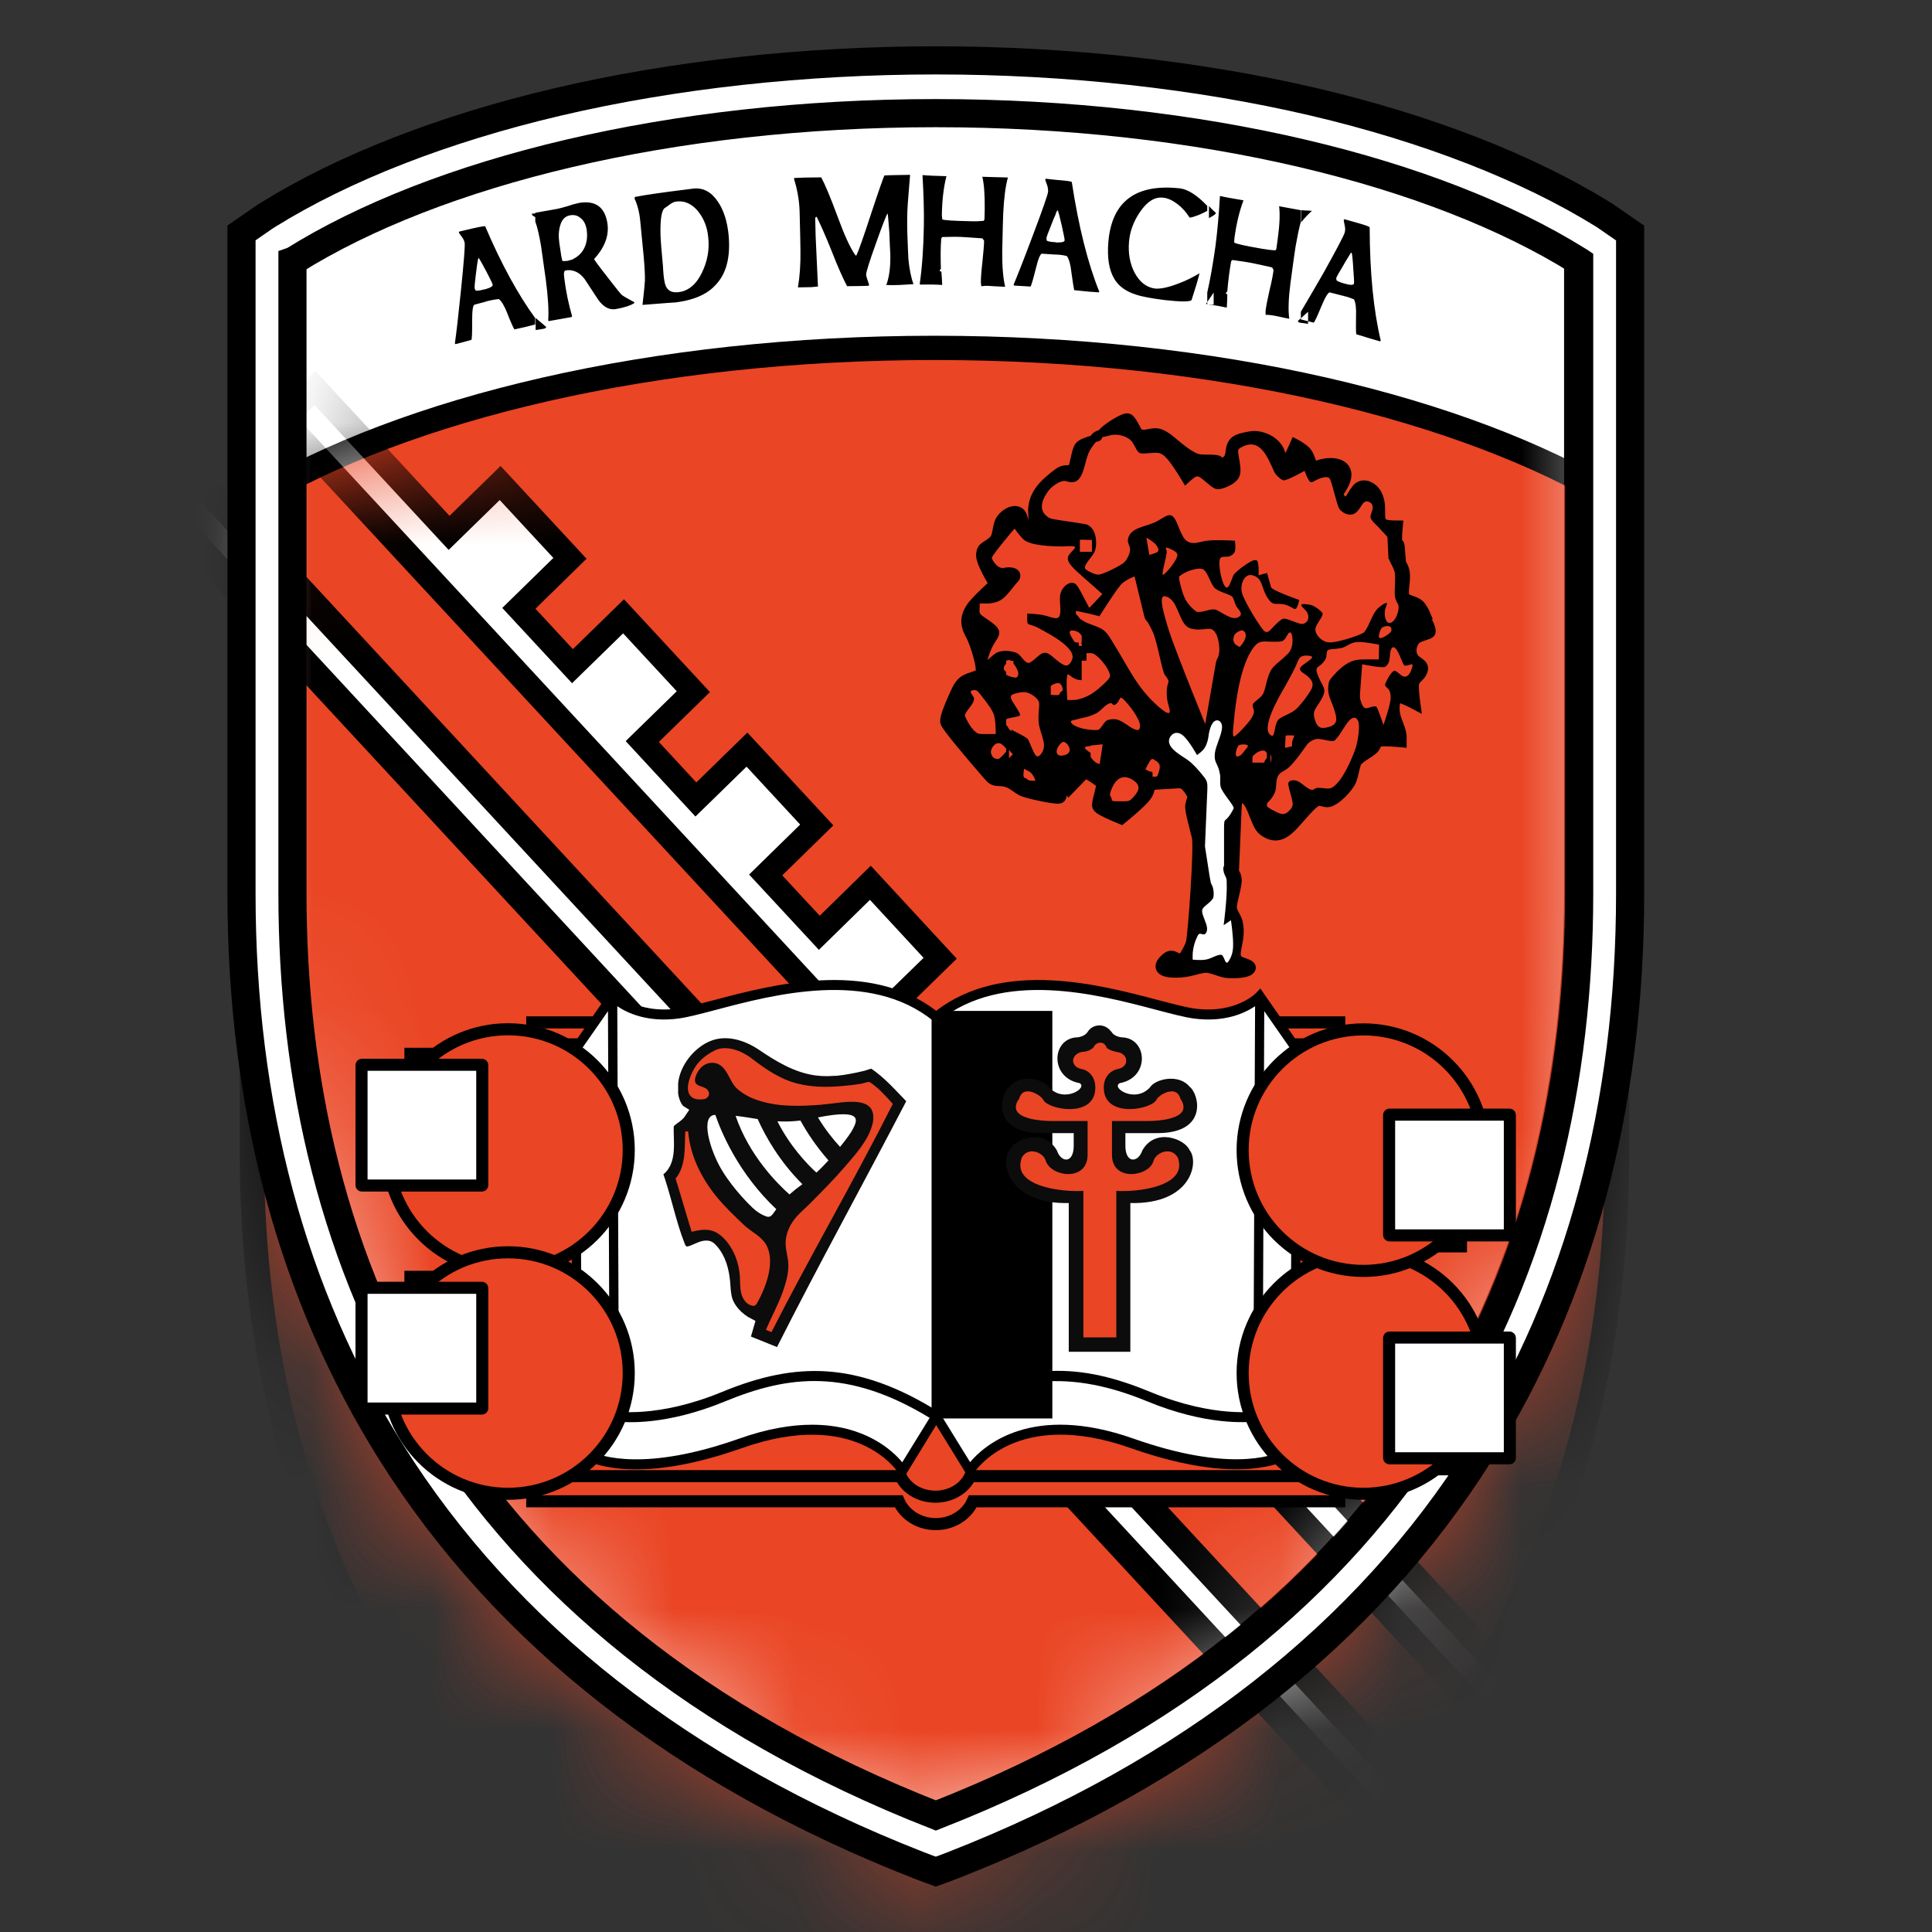
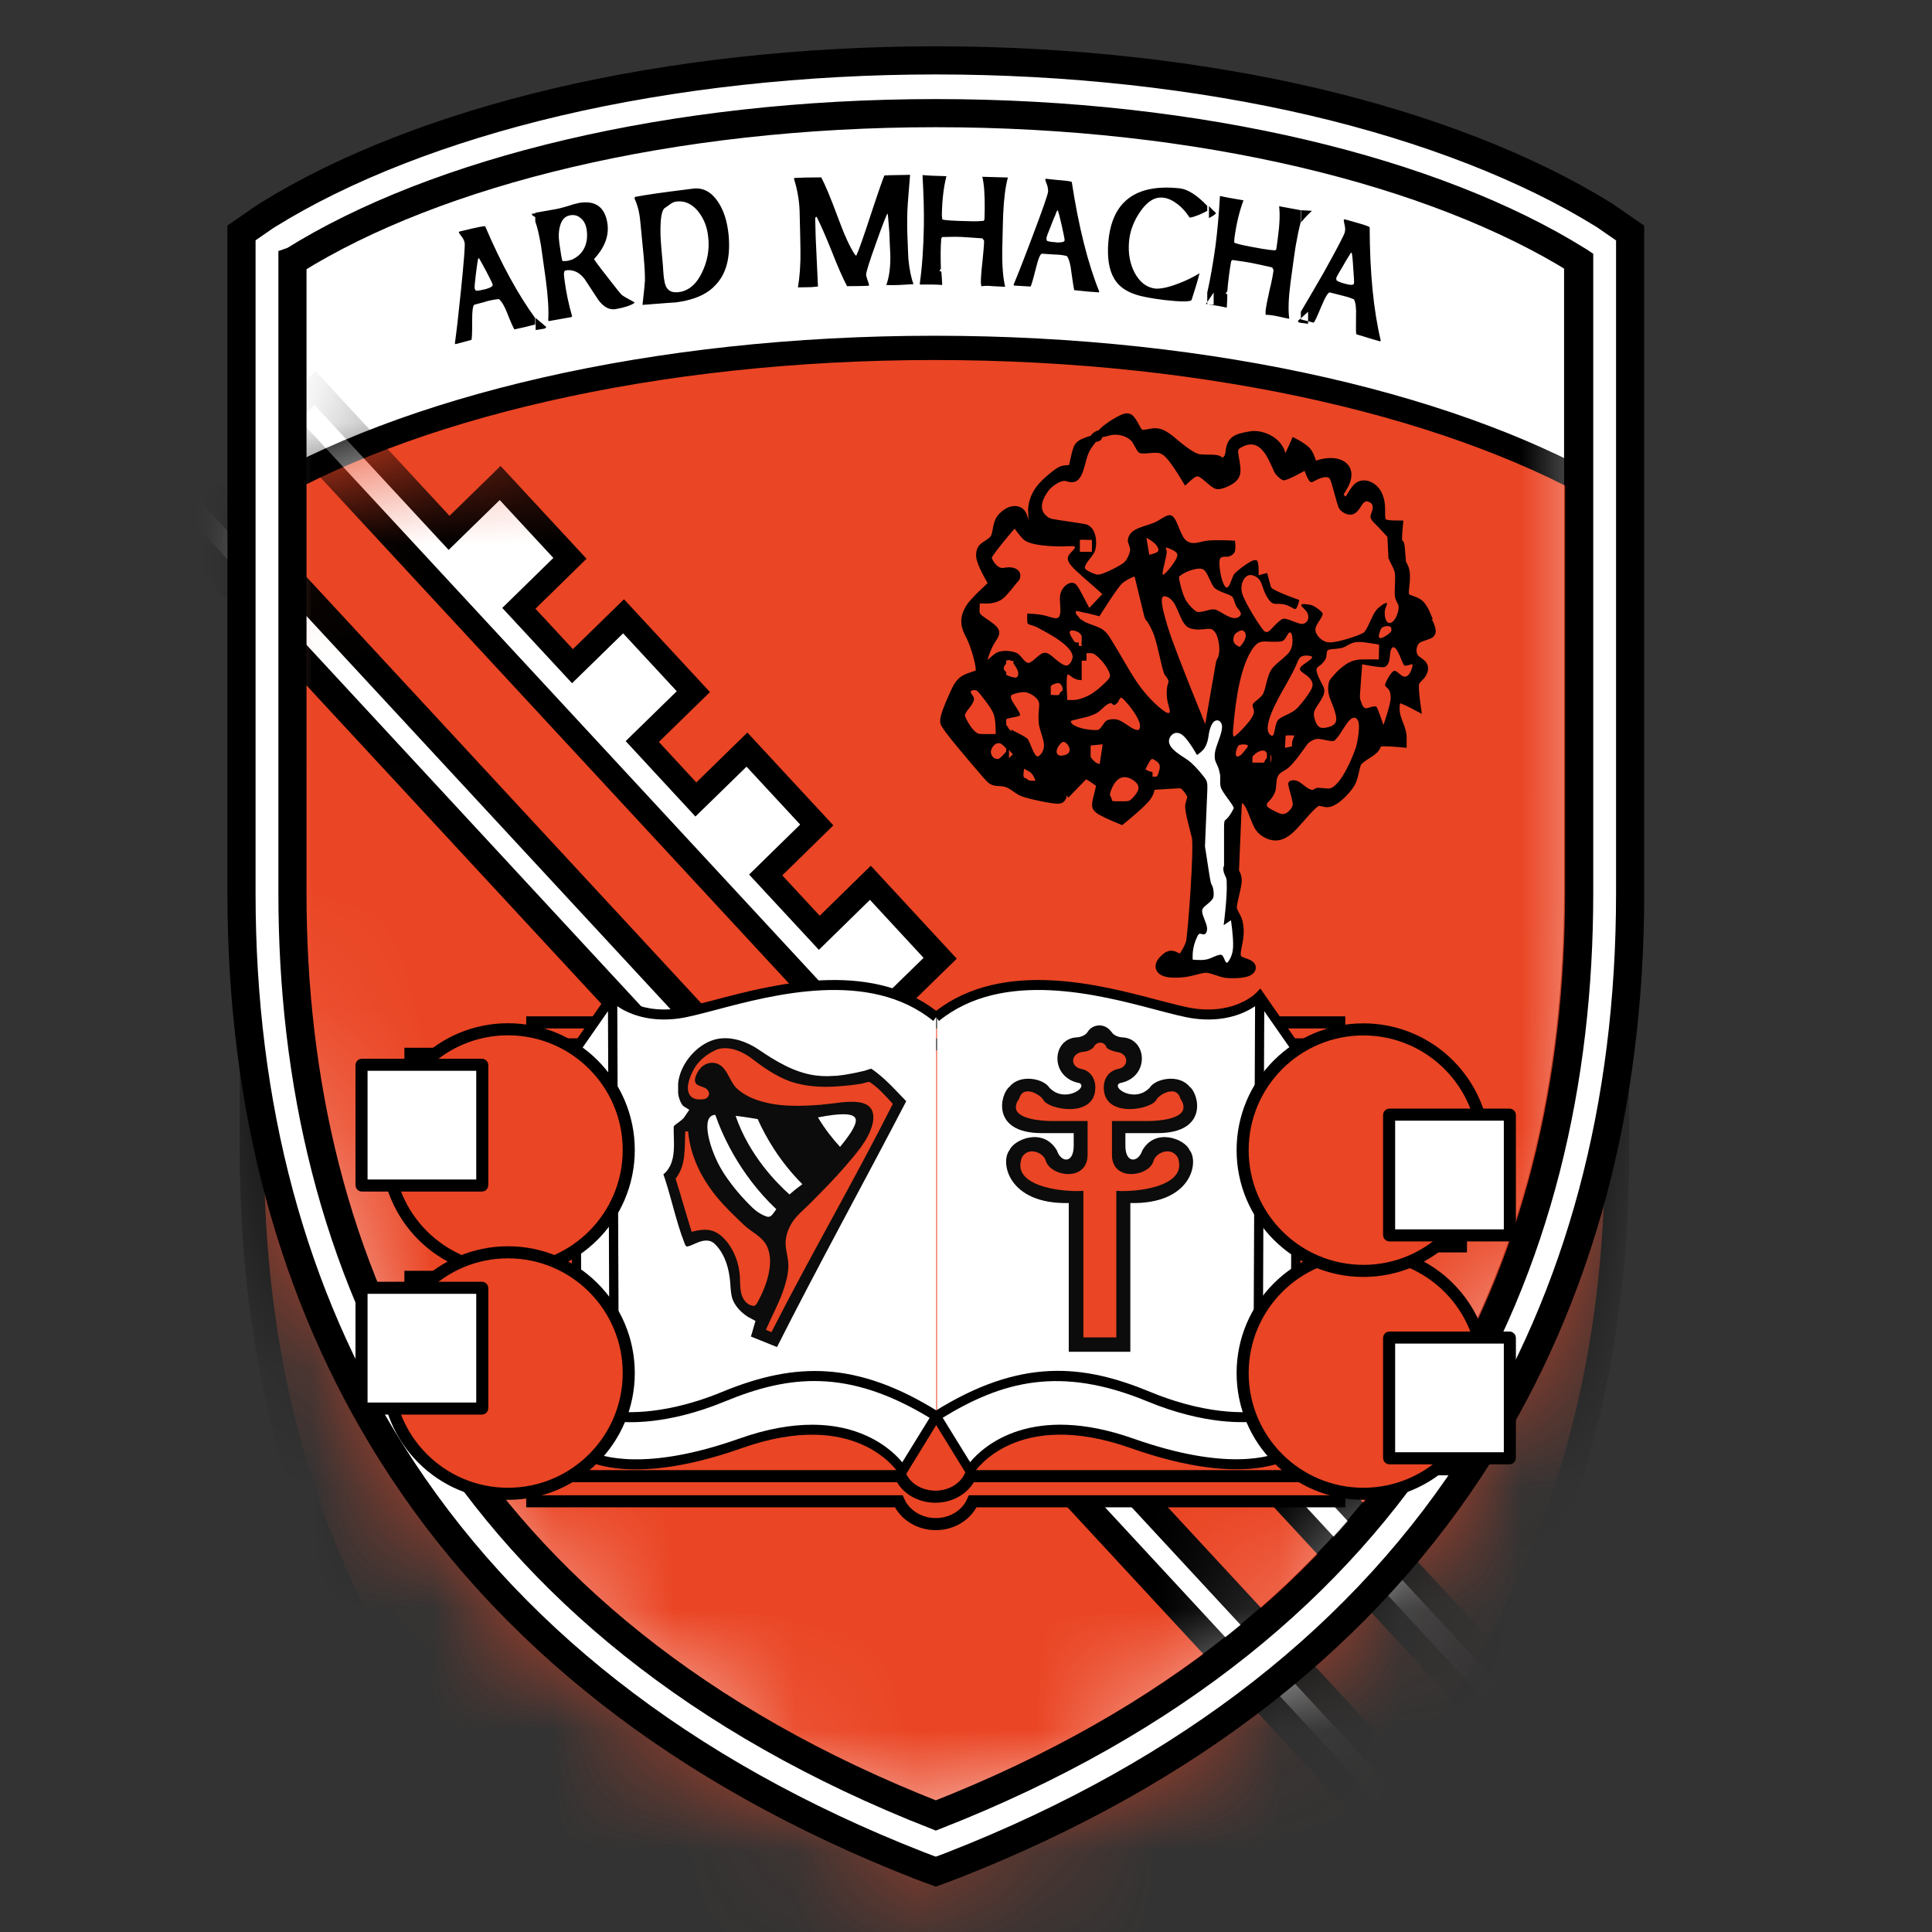
<svg xmlns="http://www.w3.org/2000/svg" xmlns:xlink="http://www.w3.org/1999/xlink" width="16px" height="16px" viewBox="0 0 16 16" version="1.1">
  <rect x="0" y="0" width="16" height="16" fill="#333333" stroke="none" />
  <title>favicon-16</title>
  <defs>
    <path d="M11.306,1.264 L11.306,6.66 C11.306,8.253 10.947,9.819 10.061,11.188 C9.174,12.557 7.761,13.728 5.653,14.531 L5.653,14.531 C1.437,12.925 0,9.847 0,6.66 L0,1.264 C0.003,1.262 0.006,1.26 0.008,1.259 C1.266,0.497 3.326,0 5.653,0 C7.98,0 10.04,0.497 11.297,1.259 C11.3,1.261 11.303,1.262 11.306,1.264 L11.306,1.264 Z" id="path-1" />
    <path d="M11.306,1.253 L11.306,6.602 C11.306,8.182 10.947,9.734 10.061,11.091 C9.174,12.448 7.761,13.608 5.653,14.404 L5.653,14.404 C1.437,12.812 0,9.761 0,6.602 L0,1.253 C0.003,1.251 0.006,1.249 0.008,1.248 C1.266,0.492 3.326,0 5.653,0 C7.98,0 10.04,0.492 11.297,1.248 C11.3,1.249 11.303,1.251 11.306,1.253 L11.306,1.253 Z" id="path-3" />
  </defs>
  <g id="favicon-16" stroke="none" stroke-width="1" fill="none" fill-rule="evenodd">
    <g id="Armagh-Logo_Long-02" transform="translate(2, 0.5)">
      <path d="M11.047,1.656 L11.047,6.891 C11.047,8.437 10.708,9.957 9.873,11.284 C9.037,12.612 7.705,13.748 5.719,14.527 L5.719,14.527 C1.745,12.969 0.391,9.983 0.391,6.891 L0.391,1.656 C0.394,1.654 0.396,1.652 0.399,1.651 C1.584,0.911 3.525,0.429 5.719,0.429 C7.912,0.429 9.853,0.911 11.039,1.651 C11.042,1.652 11.044,1.654 11.047,1.656 L11.047,1.656 Z" id="Path" stroke="#000000" stroke-width="0.188" fill="#FFFFFF" fill-rule="nonzero" />
      <g id="Clipped" transform="translate(0.086, 0.318)">
        <mask id="mask-2" fill="white">
          <use xlink:href="#path-1" />
        </mask>
        <g id="Path" />
        <g id="Group" mask="url(#mask-2)">
          <g transform="translate(0, 2.063)">
            <path d="M11.306,1.263 L11.306,6.66 C11.306,8.253 10.947,9.819 10.061,11.188 C9.174,12.556 7.761,13.727 5.653,14.53 L5.653,14.53 C1.437,12.924 0,9.847 0,6.66 L0,1.264 C0.003,1.262 0.006,1.26 0.008,1.259 C1.266,0.497 3.326,0 5.653,0 C7.98,0 10.04,0.497 11.297,1.259 C11.3,1.261 11.303,1.262 11.306,1.264 L11.306,1.263 Z" id="Path" stroke="#000000" stroke-width="0.201" fill="#EA4524" fill-rule="nonzero" />
            <g id="Clipped" stroke="none" stroke-width="1" fill="none" fill-rule="evenodd" transform="translate(0, 0.126)">
              <mask id="mask-4" fill="white">
                <use xlink:href="#path-3" />
              </mask>
              <g id="Path" />
              <g id="Group" mask="url(#mask-4)" fill="#FFFFFF" fill-rule="nonzero">
                <g transform="translate(-0.494, 0.206)" id="Path">
                  <line x1="0" y1="0.992" x2="9.955" y2="11.744" stroke="#000000" stroke-width="0.61" />
                  <line x1="0" y1="0.986" x2="9.955" y2="11.738" stroke="#FFFFFF" stroke-width="0.162" />
                  <polygon stroke="#000000" stroke-width="0.197" points="9.859 9.552 9.281 8.927 8.837 8.448 8.259 7.823 7.815 7.344 7.237 6.72 6.793 6.24 7.216 5.827 6.638 5.202 6.215 5.615 5.771 5.136 6.194 4.723 5.616 4.098 5.193 4.512 4.749 4.033 5.172 3.619 4.594 2.995 4.171 3.408 3.727 2.928 4.15 2.515 3.572 1.891 3.149 2.304 2.705 1.825 3.128 1.411 2.55 0.787 2.127 1.2 1.016 0 0.75 0.259 10.705 11.011 10.971 10.752" />
                </g>
              </g>
            </g>
          </g>
        </g>
      </g>
      <path d="M5.75,0.437 C7.943,0.437 9.884,0.919 11.07,1.659 C11.073,1.66 11.075,1.662 11.078,1.664 L11.078,6.9 C11.078,8.445 10.739,9.965 9.904,11.293 C9.069,12.621 7.737,13.756 5.75,14.535 L5.75,14.535 C1.776,12.977 0.422,9.991 0.422,6.899 L0.422,1.663 C0.425,1.662 0.427,1.66 0.43,1.659 C1.615,0.919 3.556,0.437 5.75,0.437 M5.75,0 C4.661,0 3.578,0.119 2.619,0.344 C1.677,0.565 0.846,0.889 0.216,1.281 C0.206,1.287 0.197,1.293 0.188,1.299 L0,1.429 L0,6.899 C0,8.662 0.418,10.221 1.242,11.531 C2.186,13.032 3.653,14.18 5.6,14.944 L5.673,14.972 L5.75,15 L5.827,14.972 L5.9,14.944 C7.847,14.18 9.314,13.032 10.258,11.531 C11.082,10.22 11.5,8.662 11.5,6.899 L11.5,1.43 L11.312,1.3 C11.303,1.293 11.293,1.287 11.284,1.281 C10.653,0.889 9.822,0.565 8.881,0.344 C7.921,0.119 6.839,0 5.75,0 L5.75,0 L5.75,0 Z" id="Shape" stroke="#000000" stroke-width="0.233" fill="#FFFFFF" fill-rule="nonzero" />
      <path d="M2.004,1.898 C1.972,1.907 1.951,1.908 1.94,1.907 L1.931,1.89 C1.929,1.88 1.932,1.84 1.941,1.77 C1.949,1.705 1.955,1.661 1.96,1.643 L1.964,1.636 C1.971,1.644 1.984,1.668 2.004,1.704 L2.004,1.374 C1.989,1.376 1.96,1.381 1.917,1.391 C1.842,1.409 1.805,1.418 1.803,1.418 L1.8,1.426 C1.803,1.431 1.811,1.444 1.828,1.466 C1.839,1.481 1.845,1.496 1.848,1.511 C1.852,1.534 1.842,1.666 1.817,1.909 C1.796,2.116 1.779,2.26 1.767,2.345 L1.773,2.35 L1.904,2.315 C1.908,2.308 1.911,2.259 1.91,2.163 C1.91,2.073 1.916,2.026 1.93,2.023 L2.005,2.003 L2.005,1.898 L2.004,1.898 Z M2.494,1.261 L2.494,1.361 C2.467,1.327 2.44,1.3 2.409,1.284 L2.404,1.27 L2.494,1.261 L2.494,1.261 Z M2.02,1.895 C2.015,1.897 2.009,1.897 2.004,1.898 L2.004,2.004 L2.031,1.995 C2.07,1.985 2.104,1.979 2.132,1.977 C2.153,1.994 2.177,2.032 2.201,2.094 C2.23,2.169 2.25,2.212 2.26,2.228 C2.332,2.213 2.389,2.199 2.432,2.187 L2.432,2.134 C2.292,1.942 2.153,1.69 2.018,1.374 C2.015,1.373 2.012,1.373 2.004,1.374 L2.004,1.705 C2.012,1.718 2.018,1.732 2.027,1.747 C2.06,1.81 2.078,1.847 2.08,1.857 C2.083,1.87 2.063,1.883 2.02,1.895 M2.435,2.233 C2.462,2.231 2.489,2.224 2.511,2.221 L2.525,2.209 C2.494,2.183 2.467,2.159 2.436,2.133 L2.436,2.233 L2.435,2.233 Z M2.745,1.193 L2.745,1.281 C2.738,1.281 2.73,1.281 2.722,1.283 C2.68,1.29 2.653,1.318 2.639,1.368 C2.627,1.408 2.624,1.455 2.632,1.512 C2.645,1.605 2.653,1.655 2.659,1.662 C2.678,1.662 2.692,1.662 2.701,1.66 C2.717,1.656 2.732,1.652 2.746,1.647 L2.746,1.742 C2.726,1.737 2.706,1.735 2.684,1.74 C2.67,1.742 2.667,1.765 2.674,1.81 C2.687,1.916 2.709,2.019 2.738,2.119 L2.732,2.126 L2.546,2.159 L2.54,2.154 C2.546,2.066 2.538,1.953 2.52,1.816 C2.497,1.65 2.483,1.557 2.48,1.532 C2.465,1.447 2.45,1.38 2.433,1.335 L2.433,1.262 L2.614,1.23 C2.634,1.226 2.665,1.218 2.705,1.206 C2.72,1.201 2.734,1.196 2.746,1.193 M2.745,1.742 L2.745,1.646 C2.777,1.631 2.805,1.608 2.827,1.575 C2.857,1.528 2.868,1.471 2.859,1.405 C2.853,1.363 2.837,1.329 2.811,1.308 C2.791,1.29 2.77,1.281 2.745,1.281 L2.745,1.193 C2.765,1.188 2.781,1.184 2.793,1.181 C2.931,1.157 3.011,1.214 3.031,1.354 C3.044,1.453 3.008,1.55 2.92,1.645 L2.926,1.656 C2.949,1.69 2.988,1.74 3.041,1.808 C3.104,1.89 3.141,1.935 3.15,1.943 C3.163,1.953 3.197,1.973 3.252,2.002 L3.254,2.009 C3.223,2.03 3.172,2.047 3.098,2.06 C3.046,2.068 2.999,2.044 2.954,1.982 C2.917,1.925 2.88,1.87 2.843,1.813 C2.813,1.773 2.78,1.75 2.745,1.742 M3.67,1.071 L3.67,1.173 C3.648,1.168 3.625,1.166 3.601,1.169 C3.585,1.171 3.568,1.178 3.55,1.191 C3.536,1.201 3.521,1.213 3.505,1.223 C3.479,1.241 3.467,1.316 3.47,1.446 C3.472,1.5 3.479,1.585 3.49,1.7 C3.494,1.775 3.499,1.813 3.501,1.817 C3.505,1.854 3.516,1.88 3.533,1.897 C3.552,1.917 3.582,1.924 3.623,1.919 C3.639,1.917 3.654,1.914 3.67,1.907 L3.67,1.992 C3.645,1.997 3.617,2.002 3.591,2.005 C3.597,2.004 3.506,2.01 3.321,2.025 C3.333,1.922 3.339,1.855 3.341,1.825 C3.342,1.783 3.339,1.715 3.33,1.616 L3.302,1.329 C3.296,1.261 3.28,1.199 3.255,1.144 L3.258,1.131 C3.345,1.114 3.484,1.094 3.67,1.071 M6.347,0.97 C6.327,1.042 6.314,1.142 6.308,1.271 C6.306,1.304 6.304,1.408 6.3,1.581 C6.299,1.706 6.307,1.803 6.324,1.873 L6.319,1.875 C6.308,1.875 6.276,1.873 6.222,1.87 C6.184,1.866 6.151,1.866 6.127,1.871 L6.123,1.84 C6.123,1.803 6.127,1.744 6.136,1.668 C6.144,1.591 6.149,1.533 6.15,1.494 L6.136,1.474 C6.13,1.473 6.092,1.471 6.021,1.466 C5.975,1.462 5.936,1.461 5.906,1.461 L5.803,1.463 L5.795,1.475 C5.789,1.546 5.789,1.63 5.792,1.725 L5.782,1.74 L5.783,1.745 L5.796,1.75 C5.799,1.775 5.8,1.81 5.803,1.858 L5.8,1.86 C5.768,1.857 5.708,1.855 5.62,1.857 L5.617,1.85 C5.637,1.71 5.648,1.549 5.651,1.369 C5.653,1.251 5.649,1.112 5.64,0.954 L5.642,0.95 C5.683,0.954 5.749,0.957 5.838,0.959 C5.814,1.052 5.802,1.16 5.8,1.281 L5.803,1.316 C5.812,1.324 5.889,1.329 6.035,1.332 C6.076,1.334 6.114,1.332 6.146,1.329 L6.153,1.317 L6.155,1.231 C6.156,1.112 6.15,1.024 6.135,0.964 L6.347,0.97 L6.347,0.97 Z M5.566,1.853 L5.503,1.857 C5.431,1.862 5.377,1.862 5.34,1.86 C5.365,1.793 5.376,1.706 5.373,1.6 C5.371,1.57 5.368,1.511 5.365,1.423 C5.357,1.323 5.353,1.271 5.351,1.268 C5.342,1.276 5.31,1.358 5.255,1.513 C5.199,1.668 5.173,1.755 5.173,1.772 C5.173,1.785 5.178,1.8 5.184,1.818 C5.193,1.842 5.197,1.855 5.197,1.862 L5.191,1.867 C5.153,1.868 5.095,1.87 5.015,1.87 C4.982,1.807 4.939,1.712 4.889,1.583 C4.835,1.448 4.792,1.353 4.763,1.295 L4.751,1.303 C4.752,1.351 4.754,1.405 4.755,1.461 C4.755,1.473 4.762,1.611 4.774,1.873 L4.719,1.878 L4.608,1.88 C4.623,1.794 4.631,1.688 4.629,1.567 C4.629,1.527 4.626,1.42 4.622,1.248 C4.619,1.158 4.603,1.069 4.576,0.983 L4.577,0.974 C4.628,0.971 4.702,0.969 4.801,0.969 C4.832,1.026 4.878,1.135 4.937,1.295 C4.991,1.442 5.038,1.547 5.081,1.61 L5.089,1.617 L5.093,1.614 C5.11,1.579 5.152,1.46 5.219,1.255 C5.283,1.062 5.319,0.96 5.325,0.953 C5.373,0.95 5.443,0.95 5.537,0.948 C5.526,1.092 5.518,1.17 5.518,1.185 C5.512,1.269 5.512,1.349 5.514,1.429 C5.518,1.551 5.522,1.624 5.523,1.646 C5.531,1.729 5.545,1.8 5.566,1.855 M3.67,1.992 L3.67,1.907 C3.727,1.885 3.775,1.837 3.813,1.758 C3.857,1.668 3.876,1.571 3.866,1.473 C3.859,1.384 3.83,1.311 3.782,1.251 C3.748,1.209 3.709,1.184 3.67,1.173 L3.67,1.071 C3.693,1.067 3.716,1.066 3.74,1.062 C3.823,1.052 3.891,1.089 3.946,1.171 C3.994,1.242 4.023,1.334 4.034,1.446 C4.051,1.63 4.015,1.768 3.926,1.86 C3.868,1.925 3.782,1.968 3.67,1.992 M6.742,0.989 L6.742,1.276 C6.732,1.296 6.72,1.326 6.706,1.363 C6.68,1.426 6.666,1.465 6.666,1.474 L6.669,1.493 C6.68,1.5 6.705,1.504 6.742,1.506 L6.742,1.608 L6.735,1.608 L6.631,1.601 C6.615,1.599 6.598,1.643 6.577,1.729 C6.554,1.821 6.539,1.87 6.534,1.873 L6.399,1.865 L6.394,1.858 C6.426,1.782 6.479,1.648 6.551,1.456 C6.636,1.232 6.679,1.107 6.68,1.086 C6.68,1.069 6.678,1.052 6.672,1.034 C6.662,1.007 6.657,0.992 6.656,0.987 L6.662,0.98 C6.662,0.98 6.688,0.984 6.742,0.989 M6.742,1.608 L6.742,1.506 L6.749,1.508 C6.794,1.509 6.815,1.504 6.817,1.49 C6.817,1.48 6.809,1.44 6.793,1.368 C6.777,1.298 6.766,1.256 6.761,1.242 L6.754,1.246 C6.75,1.252 6.746,1.262 6.741,1.276 L6.741,0.989 L6.775,0.992 C6.836,0.997 6.87,1.002 6.876,1.007 C6.933,1.379 7.009,1.681 7.104,1.916 L7.099,1.921 C7.053,1.919 6.985,1.913 6.896,1.903 C6.892,1.886 6.884,1.836 6.873,1.756 C6.866,1.69 6.853,1.645 6.836,1.621 C6.812,1.614 6.78,1.609 6.741,1.608 M8.051,1.923 C8.029,1.954 8.011,1.984 7.989,2.013 L7.993,2.02 C8.015,2.022 8.033,2.022 8.051,2.023 L8.051,1.923 L8.051,1.923 Z M7.998,1.206 L7.998,1.246 C7.985,1.254 7.963,1.264 7.937,1.276 C7.888,1.296 7.858,1.304 7.851,1.301 C7.825,1.259 7.792,1.222 7.754,1.192 C7.712,1.16 7.671,1.14 7.631,1.137 C7.563,1.129 7.5,1.169 7.442,1.254 C7.388,1.332 7.357,1.416 7.35,1.502 C7.342,1.598 7.357,1.682 7.396,1.758 C7.438,1.836 7.494,1.881 7.568,1.89 C7.611,1.893 7.673,1.881 7.754,1.85 C7.823,1.825 7.883,1.794 7.934,1.763 C7.92,1.821 7.897,1.895 7.868,1.985 C7.854,2 7.78,2 7.646,1.985 C7.534,1.971 7.454,1.956 7.405,1.939 C7.324,1.913 7.264,1.87 7.228,1.809 C7.184,1.736 7.168,1.634 7.179,1.502 C7.208,1.167 7.407,1.02 7.772,1.06 C7.838,1.068 7.914,1.117 7.998,1.205 M8.012,1.306 C8.043,1.289 8.066,1.277 8.07,1.264 C8.052,1.247 8.03,1.227 8.012,1.206 L8.012,1.305 L8.012,1.306 Z M8.833,2.082 C8.802,2.111 8.771,2.137 8.748,2.158 L8.757,2.171 L8.833,2.182 L8.833,2.082 L8.833,2.082 Z M8.773,1.241 L8.773,1.336 C8.757,1.393 8.744,1.46 8.73,1.538 C8.724,1.572 8.71,1.673 8.687,1.845 C8.671,1.968 8.667,2.067 8.677,2.139 L8.671,2.139 C8.661,2.137 8.63,2.131 8.578,2.119 C8.539,2.111 8.507,2.107 8.481,2.107 L8.481,2.075 C8.485,2.039 8.496,1.982 8.513,1.907 C8.532,1.831 8.542,1.775 8.547,1.737 L8.536,1.715 C8.53,1.713 8.493,1.705 8.424,1.69 C8.378,1.68 8.339,1.672 8.309,1.668 L8.206,1.653 L8.196,1.663 C8.183,1.735 8.172,1.818 8.164,1.912 L8.152,1.927 L8.153,1.932 L8.164,1.938 C8.164,1.962 8.163,1.999 8.16,2.045 L8.157,2.047 C8.127,2.04 8.075,2.03 7.998,2.02 L7.998,1.923 C8.024,1.808 8.046,1.68 8.066,1.538 C8.081,1.421 8.094,1.283 8.103,1.126 L8.104,1.123 C8.146,1.133 8.209,1.144 8.298,1.159 C8.264,1.25 8.239,1.353 8.223,1.473 L8.221,1.508 C8.23,1.518 8.307,1.535 8.451,1.56 C8.493,1.567 8.53,1.572 8.562,1.573 L8.57,1.563 L8.582,1.475 C8.598,1.359 8.601,1.269 8.593,1.208 L8.773,1.241 L8.773,1.241 Z M8.776,1.341 C8.803,1.306 8.834,1.274 8.865,1.246 L8.776,1.241 L8.776,1.341 Z M9.14,1.318 L9.14,1.671 C9.135,1.68 9.129,1.69 9.123,1.701 C9.088,1.758 9.069,1.793 9.066,1.803 L9.068,1.821 C9.079,1.831 9.102,1.84 9.14,1.85 L9.14,1.955 C9.133,1.952 9.125,1.95 9.116,1.948 L9.014,1.922 C9.001,1.918 8.976,1.957 8.942,2.039 C8.907,2.125 8.885,2.17 8.879,2.172 L8.773,2.145 L8.773,2.082 C8.816,2.01 8.878,1.903 8.958,1.765 C9.073,1.559 9.133,1.444 9.137,1.423 C9.141,1.406 9.141,1.389 9.137,1.371 C9.131,1.343 9.128,1.326 9.128,1.321 L9.134,1.316 C9.134,1.316 9.137,1.316 9.141,1.318 M9.14,1.955 L9.14,1.85 L9.144,1.851 C9.187,1.863 9.21,1.861 9.213,1.848 C9.215,1.838 9.213,1.795 9.207,1.721 C9.203,1.65 9.198,1.606 9.194,1.593 L9.187,1.594 C9.178,1.608 9.163,1.633 9.14,1.671 L9.14,1.317 C9.154,1.321 9.189,1.331 9.246,1.347 C9.306,1.364 9.338,1.376 9.343,1.382 C9.344,1.759 9.375,2.071 9.435,2.322 L9.429,2.327 C9.384,2.315 9.319,2.295 9.232,2.268 C9.229,2.251 9.229,2.201 9.23,2.121 C9.233,2.053 9.227,2.006 9.213,1.979 C9.193,1.971 9.168,1.961 9.14,1.954" id="Shape" fill="#000000" fill-rule="nonzero" />
      <g id="Group" transform="translate(1.852, 7.616)" fill-rule="nonzero">
        <g>
          <path d="M7.239,0.351 L0.556,0.351 L0.556,4.317 L3.591,4.317 C3.639,4.427 3.758,4.506 3.898,4.506 C4.037,4.506 4.156,4.427 4.204,4.317 L7.239,4.317 L7.239,0.351 L7.239,0.351 Z" id="Path" stroke="#000000" stroke-width="0.1" fill="#EA4524" />
          <path d="M7.033,0.533 L0.756,0.533 L0.756,4.109 L3.607,4.109 C3.651,4.208 3.763,4.279 3.895,4.279 C4.026,4.279 4.137,4.208 4.183,4.109 L7.033,4.109 L7.033,0.533 Z" id="Path" stroke="#000000" stroke-width="0.1" fill="#EA4524" />
          <g transform="translate(0.876, 0)">
            <path d="M0.053,3.869 L0.039,0.575 L0.345,0.133 C0.345,0.133 0.547,0.351 0.866,0.28 C1.185,0.208 2.423,-0.209 3.025,0.305 L3.025,3.631 L2.748,4.063 C2.748,4.063 2.538,3.766 2.154,3.735 C1.77,3.704 1.386,3.842 1.386,3.842 C1.386,3.842 0.577,4.219 0.053,3.869 L0.053,3.869 Z" id="Path" fill="#FFFFFF" />
            <path d="M6.004,3.869 L6.018,0.575 L5.712,0.133 C5.712,0.133 5.51,0.351 5.191,0.28 C4.872,0.208 3.634,-0.209 3.032,0.305 L3.032,3.631 C3.032,3.631 3.309,4.063 3.309,4.063 C3.309,4.063 3.519,3.766 3.902,3.735 C4.286,3.704 4.67,3.842 4.67,3.842 C4.67,3.842 5.48,4.219 6.004,3.869 L6.004,3.869 Z" id="Path" fill="#FFFFFF" />
            <g transform="translate(0.014, 3.238)">
              <path d="M0.059,0.665 C0.059,0.665 0.403,0.948 1.389,0.599 C2.375,0.251 2.733,0.825 2.733,0.825 L3.011,0.373 C2.339,-0.048 1.839,-0.031 1.25,0.213 C0.702,0.439 0.344,0.373 0.344,0.373 L0.059,0.664 L0.059,0.665 Z" id="Path" fill="#FFFFFF" />
              <path d="M2.734,0.9 L2.701,0.848 C2.687,0.826 2.345,0.305 1.401,0.639 C0.407,0.99 0.05,0.709 0.035,0.697 L0,0.668 L0.331,0.33 L0.351,0.333 C0.354,0.334 0.706,0.393 1.236,0.174 C1.56,0.04 1.835,-0.014 2.102,0.003 C2.397,0.022 2.701,0.131 3.031,0.338 L3.065,0.36 L2.734,0.9 L2.734,0.9 Z M1.983,0.445 C2.42,0.445 2.649,0.658 2.73,0.756 L2.957,0.388 C2.279,-0.024 1.789,0.035 1.264,0.251 C0.778,0.452 0.441,0.428 0.357,0.417 L0.123,0.656 C0.238,0.713 0.609,0.832 1.377,0.561 C1.613,0.477 1.814,0.445 1.983,0.445 L1.983,0.445 Z" id="Shape" fill="#000000" />
            </g>
            <g transform="translate(2.971, 3.237)">
              <path d="M3.006,0.665 C3.006,0.665 2.663,0.948 1.676,0.6 C0.69,0.251 0.332,0.825 0.332,0.825 L0.054,0.374 C0.726,-0.047 1.226,-0.03 1.815,0.213 C2.363,0.439 2.721,0.374 2.721,0.374 L3.006,0.665 L3.006,0.665 Z" id="Path" fill="#FFFFFF" />
              <path d="M0.331,0.9 L0.3,0.848 L0,0.361 L0.035,0.339 C0.757,-0.114 1.275,-0.054 1.829,0.175 C2.359,0.394 2.711,0.335 2.715,0.334 L2.734,0.33 L3.065,0.668 L3.03,0.697 C3.015,0.71 2.658,0.99 1.664,0.639 C0.72,0.306 0.378,0.827 0.364,0.849 L0.331,0.9 L0.331,0.9 Z M0.108,0.388 L0.335,0.756 C0.448,0.621 0.844,0.263 1.688,0.561 C2.456,0.832 2.826,0.714 2.942,0.656 L2.708,0.418 C2.624,0.428 2.287,0.453 1.801,0.252 C1.08,-0.046 0.599,0.088 0.108,0.388 L0.108,0.388 Z" id="Shape" fill="#000000" />
            </g>
-             <rect id="Rectangle" fill="#000000" x="2.987" y="0.256" width="1" height="3.375" />
            <path d="M6.05,0.561 L5.931,0.389 L5.744,0.12 L5.744,0.12 C5.744,0.12 5.71,0.07 5.71,0.07 L5.678,0.104 C5.678,0.104 5.635,0.15 5.55,0.188 C5.473,0.224 5.342,0.261 5.162,0.236 C5.09,0.226 4.987,0.198 4.866,0.167 C4.384,0.039 3.583,-0.173 3.025,0.255 C2.467,-0.173 1.665,0.039 1.183,0.167 C1.063,0.198 0.96,0.226 0.888,0.236 C0.708,0.261 0.577,0.224 0.5,0.188 C0.415,0.15 0.373,0.105 0.373,0.105 L0.34,0.069 L0.306,0.117 L0.306,0.12 C0.306,0.12 0,0.562 0,0.562 L0.014,3.905 L0.091,3.905 C0.091,3.905 0.077,0.588 0.077,0.588 L0.307,0.258 L0.321,3.632 L0.398,3.632 C0.398,3.632 0.384,0.217 0.384,0.217 C0.47,0.275 0.639,0.354 0.898,0.318 C0.974,0.307 1.08,0.279 1.202,0.247 C1.677,0.121 2.473,-0.09 3.001,0.339 L3.025,0.306 L3.048,0.339 C3.577,-0.09 4.372,0.121 4.848,0.247 C4.97,0.279 5.076,0.307 5.152,0.318 C5.41,0.354 5.58,0.275 5.666,0.217 L5.651,3.632 L5.728,3.632 C5.728,3.632 5.742,0.258 5.742,0.258 L5.972,0.588 L5.958,3.905 L6.035,3.905 C6.035,3.905 6.049,0.562 6.049,0.562 L6.049,0.562 L6.05,0.561 Z" id="Path" fill="#000000" />
          </g>
          <g transform="translate(0, 1.114)" stroke="#000000" stroke-width="0.1">
            <g>
              <rect id="Rectangle" fill="#FFFFFF" transform="translate(0.355, 0.294) rotate(180) translate(-0.355, -0.294)" x="0.163" y="0.091" width="1" height="1" />
              <ellipse id="Oval" fill="#EA4524" cx="0.355" cy="0.294" rx="1" ry="1" />
              <rect id="Rectangle" fill="#FFFFFF" transform="translate(0.071, 0.294) rotate(180) translate(-0.071, -0.294)" x="0" y="0" width="1" height="1" rx="0.003" />
            </g>
            <g transform="translate(0, 1.847)">
              <rect id="Rectangle" fill="#FFFFFF" transform="translate(0.355, 0.294) rotate(180) translate(-0.355, -0.294)" x="0.163" y="0.091" width="1" height="1" />
              <ellipse id="Oval" fill="#EA4524" cx="0.355" cy="0.294" rx="1" ry="1" />
              <rect id="Rectangle" fill="#FFFFFF" transform="translate(0.071, 0.294) rotate(180) translate(-0.071, -0.294)" x="0" y="0" width="1" height="1" rx="0.003" />
            </g>
          </g>
          <g transform="translate(7.247, 1.115)" stroke="#000000" stroke-width="0.1">
            <g transform="translate(0, 1.846)">
              <rect id="Rectangle" fill="#FFFFFF" x="0" y="0.091" width="1" height="1" />
              <ellipse id="Oval" fill="#EA4524" cx="0.192" cy="0.294" rx="1" ry="1" />
              <rect id="Rectangle" fill="#FFFFFF" x="0.405" y="0" width="1" height="1" rx="0.003" />
            </g>
            <g>
              <rect id="Rectangle" fill="#FFFFFF" x="0" y="0.091" width="1" height="1" />
              <ellipse id="Oval" fill="#EA4524" cx="0.192" cy="0.294" rx="1" ry="1" />
              <rect id="Rectangle" fill="#FFFFFF" x="0.405" y="0" width="1" height="1" rx="0.003" />
            </g>
          </g>
        </g>
        <g transform="translate(4.447, 0.376)" id="Path">
          <path d="M0.904,0.05 C0.929,0.097 0.995,0.099 0.995,0.099 C1.205,0.108 1.225,0.432 0.975,0.478 C0.899,0.515 1.099,0.647 1.223,0.515 C1.269,0.441 1.464,0.399 1.552,0.507 C1.632,0.567 1.71,0.892 1.286,0.892 L1.021,0.892 L1.021,0.997 C1.021,1.146 1.127,1.138 1.161,1.036 C1.27,0.842 1.516,0.943 1.552,1.032 C1.634,1.131 1.568,1.483 1.062,1.471 L1.062,2.703 L0.552,2.703 L0.552,1.471 C0.049,1.483 -0.019,1.131 0.062,1.032 C0.1,0.943 0.342,0.842 0.454,1.036 C0.488,1.138 0.593,1.146 0.593,0.997 L0.593,0.892 L0.328,0.892 C-0.096,0.892 -0.016,0.567 0.062,0.507 C0.15,0.399 0.345,0.441 0.391,0.515 C0.515,0.647 0.714,0.515 0.641,0.478 C0.391,0.432 0.411,0.108 0.619,0.099 C0.619,0.099 0.683,0.097 0.711,0.05 C0.748,-0.008 0.846,-0.025 0.902,0.05" fill="#0B0C0B" />
          <path d="M0.814,0.143 C0.792,0.143 0.77,0.155 0.758,0.18 C0.724,0.219 0.666,0.219 0.666,0.219 C0.616,0.226 0.588,0.259 0.588,0.292 C0.588,0.321 0.61,0.35 0.652,0.36 C0.716,0.37 0.772,0.424 0.772,0.515 C0.772,0.649 0.666,0.693 0.558,0.693 C0.457,0.693 0.357,0.654 0.341,0.616 C0.327,0.59 0.265,0.546 0.213,0.546 C0.181,0.546 0.153,0.562 0.141,0.608 C0.121,0.633 0.114,0.656 0.114,0.677 C0.112,0.774 0.319,0.792 0.413,0.792 L0.708,0.792 L0.708,1.072 C0.708,1.185 0.63,1.231 0.548,1.231 C0.467,1.231 0.381,1.187 0.361,1.119 C0.349,1.078 0.299,1.043 0.247,1.043 C0.217,1.043 0.185,1.057 0.163,1.094 C0.156,1.117 0.151,1.138 0.151,1.159 C0.151,1.316 0.421,1.372 0.627,1.372 C0.642,1.372 0.656,1.37 0.673,1.37 L0.673,2.584 L0.946,2.584 L0.946,1.37 C0.96,1.37 0.976,1.372 0.992,1.372 C1.197,1.372 1.465,1.316 1.467,1.159 C1.467,1.138 1.463,1.117 1.455,1.094 C1.433,1.057 1.401,1.043 1.369,1.043 C1.319,1.043 1.268,1.078 1.255,1.119 C1.238,1.188 1.15,1.231 1.07,1.231 C0.986,1.231 0.91,1.185 0.91,1.072 L0.91,0.792 L1.205,0.792 C1.295,0.792 1.499,0.776 1.502,0.681 L1.502,0.673 C1.502,0.654 1.495,0.633 1.477,0.608 C1.465,0.563 1.437,0.546 1.405,0.546 C1.351,0.546 1.289,0.59 1.277,0.617 C1.259,0.654 1.157,0.693 1.058,0.693 C0.95,0.693 0.842,0.65 0.842,0.515 C0.842,0.424 0.9,0.371 0.964,0.36 C1.008,0.35 1.028,0.321 1.028,0.292 C1.028,0.259 1.002,0.226 0.95,0.22 C0.95,0.22 0.876,0.205 0.864,0.181 C0.856,0.156 0.836,0.143 0.814,0.143" fill="#EA4524" />
        </g>
        <g transform="translate(1.582, 0.432)" id="Path">
          <path d="M1.505,0.31 C1.532,0.307 1.558,0.303 1.584,0.298 C1.628,0.291 1.671,0.281 1.714,0.271 C1.737,0.265 1.781,0.243 1.803,0.257 C1.927,0.337 2.031,0.461 2.132,0.563 C1.766,1.268 1.384,1.958 1.035,2.651 L1.024,2.671 L0.724,2.55 C0.763,2.417 0.73,2.532 0.763,2.417 C0.681,2.375 0.599,2.294 0.577,2.199 C0.568,2.157 0.566,2.115 0.563,2.073 C0.554,1.973 0.528,1.872 0.459,1.798 C0.452,1.79 0.444,1.783 0.435,1.779 C0.359,1.752 0.242,1.901 0.19,1.77 C0.113,1.576 0.073,1.356 0,1.157 C0.137,1.086 0.086,0.892 0.097,0.764 C0.117,0.721 0.176,0.705 0.205,0.659 C0.152,0.627 0.128,0.524 0.132,0.49 L0.132,0.421 C0.148,0.252 0.278,0.09 0.428,0.028 C0.577,-0.034 0.743,0.014 0.874,0.101 C1.013,0.195 1.161,0.287 1.328,0.309 C1.386,0.317 1.446,0.315 1.504,0.309 L1.505,0.31 Z" stroke="#FFFFFF" stroke-width="0.1" fill="#0B0C0B" />
          <path d="M0.265,0.822 C0.282,1.022 0.372,1.203 0.495,1.356 C0.564,1.442 0.644,1.517 0.723,1.593 C0.784,1.653 0.877,1.69 0.917,1.771 C0.986,1.914 0.906,2.121 0.834,2.247 C0.83,2.253 0.826,2.259 0.82,2.263 C0.813,2.267 0.804,2.267 0.796,2.265 C0.75,2.257 0.717,2.212 0.705,2.165 C0.693,2.117 0.696,2.068 0.693,2.019 C0.686,1.915 0.648,1.812 0.583,1.732 C0.55,1.693 0.51,1.658 0.461,1.644 C0.407,1.628 0.349,1.64 0.294,1.653 C0.248,1.507 0.207,1.359 0.161,1.213 C0.25,1.101 0.234,0.959 0.241,0.822 L0.265,0.822 L0.265,0.822 Z" fill="#EA4524" />
          <g transform="translate(0.424, 0.68)" fill="#FFFFFF">
            <path d="M1.099,0.27 C1.15,0.208 1.188,0.154 1.202,0.128 C1.237,0.059 1.305,-0.051 0.916,0.026 C0.975,0.125 1.041,0.207 1.099,0.27 L1.099,0.27 Z" />
-             <path d="M0.771,0.052 C0.7,0.06 0.637,0.062 0.58,0.058 C0.682,0.26 0.821,0.408 0.903,0.483 C0.937,0.452 0.971,0.417 1.003,0.382 C0.903,0.268 0.827,0.154 0.771,0.052 L0.771,0.052 Z" />
            <path d="M0.417,0.04 C0.357,0.03 0.298,0.02 0.234,0.013 C0.347,0.343 0.58,0.575 0.68,0.664 C0.709,0.638 0.744,0.61 0.787,0.579 C0.598,0.39 0.482,0.186 0.417,0.04 L0.417,0.04 Z" />
            <path d="M0.066,0.005 C0.066,0.005 0.065,0.005 0.065,0.005 C-0.064,0.008 0.022,0.304 0.124,0.469 C0.225,0.634 0.365,0.765 0.365,0.765 C0.365,0.765 0.416,0.821 0.488,0.846 C0.525,0.858 0.535,0.836 0.571,0.786 C0.255,0.488 0.114,0.144 0.066,0.005 L0.066,0.005 Z" />
          </g>
          <path d="M1.378,0.599 C1.479,0.592 1.588,0.565 1.689,0.582 C1.72,0.588 1.752,0.6 1.773,0.625 C1.803,0.661 1.803,0.714 1.792,0.76 C1.759,0.894 1.652,1.01 1.566,1.111 C1.474,1.218 1.373,1.319 1.274,1.419 C1.223,1.47 1.169,1.512 1.128,1.573 C1.099,1.618 1.079,1.669 1.073,1.723 C1.066,1.796 1.096,1.864 1.095,1.936 C1.094,2.007 1.074,2.077 1.051,2.144 C1.009,2.262 0.957,2.352 0.909,2.465 L0.954,2.484 C0.954,2.484 0.955,2.483 0.956,2.482 C1.278,1.849 1.631,1.245 1.96,0.594 C1.9,0.527 1.836,0.456 1.768,0.413 C1.76,0.408 1.71,0.425 1.699,0.427 C1.67,0.432 1.641,0.435 1.613,0.439 C1.556,0.445 1.499,0.45 1.441,0.452 C1.378,0.454 1.315,0.451 1.252,0.442 C1.202,0.434 1.153,0.423 1.105,0.406 C0.989,0.363 0.886,0.291 0.788,0.215 C0.71,0.156 0.582,0.103 0.486,0.151 C0.41,0.188 0.342,0.244 0.304,0.322 C0.276,0.377 0.236,0.479 0.288,0.532 C0.309,0.553 0.339,0.558 0.368,0.557 C0.383,0.557 0.398,0.556 0.411,0.55 C0.425,0.543 0.436,0.53 0.438,0.515 C0.439,0.504 0.435,0.492 0.429,0.483 C0.404,0.443 0.329,0.456 0.322,0.405 C0.32,0.393 0.323,0.38 0.327,0.368 C0.34,0.329 0.364,0.294 0.397,0.273 C0.431,0.252 0.474,0.247 0.511,0.263 C0.591,0.298 0.606,0.405 0.665,0.463 C0.714,0.509 0.774,0.541 0.836,0.562 C1.011,0.622 1.197,0.614 1.378,0.6 L1.378,0.599 Z" fill="#EA4524" />
        </g>
      </g>
      <path d="M9.556,4.014 L9.585,4.046 C9.585,4.046 9.583,4.021 9.58,4.012 C9.576,4.004 9.57,4.008 9.567,4.004 C9.554,3.993 9.567,3.861 9.567,3.861 C9.567,3.861 9.51,3.861 9.478,3.854 C9.405,3.836 9.425,3.774 9.42,3.695 C9.418,3.648 9.403,3.603 9.381,3.575 C9.343,3.528 9.28,3.509 9.243,3.554 C9.21,3.595 9.157,3.69 9.157,3.69 C9.157,3.69 9.116,3.658 9.095,3.635 C9.045,3.584 9.104,3.564 9.135,3.473 C9.174,3.354 9.05,3.322 8.935,3.356 C8.908,3.364 8.885,3.375 8.872,3.369 C8.854,3.36 8.841,3.279 8.812,3.247 C8.781,3.215 8.73,3.188 8.73,3.188 C8.73,3.188 8.654,3.36 8.635,3.367 C8.597,3.382 8.606,3.305 8.596,3.262 C8.566,3.154 8.432,3.107 8.357,3.122 C8.235,3.143 8.208,3.158 8.199,3.249 C8.195,3.279 8.184,3.309 8.162,3.324 C8.141,3.341 8.108,3.348 8.097,3.337 C8.092,3.333 8.09,3.327 8.086,3.324 C8.075,3.311 7.988,3.318 7.933,3.312 C7.857,3.305 7.731,3.19 7.679,3.148 C7.646,3.122 7.61,3.099 7.577,3.097 C7.54,3.093 7.5,3.111 7.466,3.109 C7.408,3.107 7.408,3.066 7.364,2.999 C7.346,2.971 7.337,2.969 7.315,2.977 C7.259,2.999 7.164,3.062 7.137,3.096 C7.131,3.103 7.126,3.111 7.128,3.115 C7.111,3.103 7.082,3.124 7.071,3.139 C7.069,3.143 7.066,3.147 7.066,3.151 C7.04,3.158 6.995,3.173 6.969,3.186 C6.953,3.196 6.946,3.203 6.94,3.216 C6.918,3.264 6.906,3.377 6.889,3.392 C6.87,3.407 6.839,3.398 6.806,3.407 C6.782,3.414 6.757,3.435 6.733,3.454 C6.642,3.527 6.572,3.599 6.564,3.722 C6.564,3.738 6.584,3.952 6.522,3.949 C6.497,3.949 6.475,3.835 6.46,3.788 C6.455,3.773 6.449,3.759 6.44,3.752 C6.389,3.714 6.304,3.78 6.287,3.827 C6.269,3.87 6.269,3.936 6.247,3.968 C6.222,4.004 6.173,4.023 6.147,4.049 C6.135,4.064 6.129,4.098 6.138,4.127 C6.156,4.197 6.243,4.339 6.243,4.339 C6.243,4.339 6.083,4.481 6.047,4.539 C5.993,4.624 6.005,4.684 6.049,4.762 C6.085,4.829 6.152,5.046 6.125,5.082 C6.107,5.105 6.038,5.114 5.994,5.14 C5.949,5.168 5.932,5.215 5.905,5.274 C5.867,5.357 5.832,5.447 5.836,5.477 C5.839,5.508 6.065,5.772 6.187,5.913 C6.221,5.952 6.23,5.958 6.274,5.96 C6.372,5.962 6.396,6.003 6.463,6.041 C6.507,6.065 6.747,6.114 6.772,6.105 C6.78,6.101 6.784,6.097 6.785,6.08 C6.792,6.048 6.8,5.971 6.8,5.971 L6.661,5.971 C6.661,5.971 6.663,5.954 6.667,5.941 C6.676,5.905 6.696,5.882 6.712,5.873 C6.732,5.861 6.748,5.869 6.783,5.914 C6.814,5.956 6.856,6.025 6.856,6.025 L6.987,5.89 C6.987,5.89 7.11,5.961 7.127,5.989 C7.136,6.007 7.096,6.121 7.094,6.163 C7.092,6.178 7.101,6.189 7.132,6.206 C7.182,6.234 7.285,6.276 7.285,6.276 C7.285,6.276 7.453,6.14 7.487,6.089 C7.502,6.069 7.509,6.05 7.513,6.027 C7.52,5.997 7.527,5.993 7.58,5.989 L7.731,5.98 C7.785,5.976 7.793,5.978 7.813,5.993 C7.842,6.015 7.88,6.072 7.882,6.089 C7.886,6.114 7.871,6.14 7.866,6.168 C7.858,6.202 7.898,6.338 7.92,6.43 C7.94,6.517 7.888,7.235 7.871,7.309 C7.86,7.352 7.8,7.454 7.786,7.454 C7.767,7.454 7.748,7.44 7.726,7.431 C7.715,7.425 7.704,7.422 7.691,7.424 C7.67,7.428 7.626,7.471 7.621,7.494 C7.604,7.563 7.786,7.55 7.848,7.535 C7.901,7.524 7.948,7.505 7.995,7.506 C8.046,7.51 8.095,7.537 8.151,7.548 C8.177,7.553 8.313,7.557 8.344,7.525 C8.368,7.501 8.317,7.491 8.273,7.473 C8.164,7.425 8.28,7.307 8.242,7.141 C8.231,7.096 8.199,7.066 8.193,7.022 C8.188,6.977 8.24,6.826 8.233,6.781 C8.231,6.755 8.22,6.734 8.204,6.714 L8.204,6.642 C8.209,6.649 8.213,6.655 8.213,6.655 L8.233,6.182 C8.237,6.128 8.238,6.12 8.253,6.112 C8.359,6.054 8.386,6.261 8.442,6.346 C8.451,6.359 8.46,6.368 8.471,6.376 C8.626,6.486 8.704,6.31 8.853,6.165 C8.877,6.143 8.897,6.126 8.922,6.124 C8.944,6.122 8.97,6.135 8.992,6.135 C9.054,6.133 9.164,6.011 9.183,5.962 C9.206,5.905 9.212,5.826 9.233,5.8 C9.27,5.755 9.355,5.721 9.379,5.685 C9.39,5.668 9.393,5.647 9.413,5.636 C9.439,5.623 9.599,5.638 9.599,5.638 L9.599,5.597 C9.595,5.546 9.566,5.491 9.552,5.444 C9.53,5.374 9.539,5.261 9.59,5.271 C9.625,5.276 9.712,5.322 9.712,5.322 C9.712,5.322 9.693,5.186 9.704,5.152 C9.715,5.116 9.752,5.097 9.766,5.069 C9.799,5.009 9.75,5.005 9.71,4.965 C9.665,4.92 9.673,4.822 9.73,4.781 C9.763,4.758 9.832,4.748 9.839,4.733 C9.843,4.718 9.833,4.7 9.828,4.682 C9.821,4.662 9.817,4.658 9.802,4.656 C9.791,4.656 9.781,4.658 9.77,4.658 C9.684,4.669 9.675,4.705 9.643,4.816 C9.633,4.846 9.612,4.88 9.593,4.882 C9.581,4.884 9.562,4.882 9.562,4.882 L9.562,4.792 C9.562,4.75 9.564,4.742 9.575,4.707 C9.595,4.648 9.623,4.616 9.661,4.607 C9.704,4.595 9.794,4.586 9.794,4.586 C9.794,4.586 9.775,4.541 9.75,4.516 C9.726,4.49 9.668,4.481 9.643,4.464 C9.59,4.43 9.639,4.333 9.624,4.235 C9.619,4.209 9.608,4.188 9.595,4.168 C9.584,4.153 9.568,4.137 9.553,4.126 L9.56,4.126 L9.555,4.013 L9.556,4.014 Z" id="Path" stroke="#000000" stroke-width="0.1" fill="#000000" fill-rule="nonzero" />
      <path d="M7.128,3.117 C7.134,3.124 7.172,3.109 7.203,3.103 C7.257,3.092 7.328,3.111 7.365,3.147 C7.396,3.179 7.41,3.235 7.435,3.25 C7.459,3.264 7.536,3.247 7.583,3.25 C7.612,3.252 7.634,3.265 7.659,3.292 C7.713,3.348 7.814,3.522 7.814,3.522 C7.814,3.522 7.863,3.475 7.89,3.456 C7.904,3.446 7.912,3.444 7.923,3.446 C7.955,3.454 8.023,3.533 8.066,3.548 C8.101,3.559 8.151,3.538 8.19,3.518 C8.288,3.463 8.282,3.408 8.259,3.282 C8.249,3.228 8.252,3.22 8.279,3.205 C8.433,3.12 8.493,3.275 8.553,3.408 C8.566,3.437 8.615,3.478 8.631,3.478 C8.67,3.476 8.804,3.399 8.804,3.399 C8.804,3.399 8.832,3.48 8.852,3.491 C8.861,3.497 8.872,3.491 8.884,3.484 C8.93,3.459 8.983,3.44 9.008,3.459 C9.028,3.472 9.068,3.678 9.093,3.716 C9.123,3.755 9.184,3.778 9.224,3.749 C9.281,3.708 9.283,3.625 9.346,3.661 C9.368,3.674 9.374,3.697 9.363,3.731 C9.35,3.774 9.341,3.782 9.363,3.81 C9.368,3.819 9.374,3.825 9.412,3.862 L9.49,3.946 L9.499,4.13 L9.505,4.13 C9.503,4.145 9.536,4.189 9.549,4.234 C9.563,4.285 9.541,4.413 9.556,4.456 C9.561,4.475 9.572,4.492 9.58,4.509 C9.592,4.545 9.563,4.643 9.516,4.658 C9.474,4.671 9.459,4.588 9.472,4.543 C9.479,4.521 9.49,4.5 9.485,4.494 C9.479,4.489 9.448,4.506 9.427,4.525 C9.414,4.534 9.405,4.543 9.396,4.555 C9.356,4.608 9.332,4.698 9.297,4.736 C9.277,4.756 9.063,4.83 8.996,4.819 C8.943,4.811 8.888,4.754 8.894,4.706 C8.898,4.67 8.952,4.615 8.954,4.583 C8.954,4.568 8.892,4.521 8.861,4.511 C8.823,4.502 8.776,4.498 8.776,4.511 C8.776,4.523 8.808,4.545 8.825,4.572 C8.848,4.611 8.832,4.662 8.785,4.667 C8.748,4.669 8.666,4.62 8.63,4.624 C8.619,4.626 8.609,4.632 8.598,4.641 C8.523,4.705 8.507,4.752 8.472,4.728 C8.447,4.711 8.301,4.479 8.285,4.407 C8.268,4.336 8.308,4.247 8.372,4.264 C8.467,4.29 8.437,4.371 8.51,4.469 C8.557,4.531 8.581,4.475 8.681,4.522 C8.703,4.533 8.723,4.55 8.732,4.541 C8.749,4.526 8.76,4.469 8.76,4.469 C8.76,4.469 8.585,4.407 8.541,4.377 C8.528,4.369 8.525,4.364 8.52,4.341 C8.511,4.311 8.494,4.245 8.494,4.245 L8.423,4.264 C8.423,4.264 8.427,4.177 8.414,4.149 C8.409,4.136 8.393,4.136 8.376,4.142 C8.336,4.157 8.229,4.236 8.216,4.262 C8.194,4.305 8.172,4.411 8.138,4.345 C8.108,4.291 8.085,4.144 8.108,4.121 C8.121,4.108 8.145,4.111 8.17,4.11 C8.194,4.106 8.221,4.087 8.227,4.066 C8.236,4.034 8.227,3.978 8.227,3.978 C8.227,3.978 8.08,3.968 7.994,3.978 C7.947,3.985 7.918,3.997 7.889,3.997 C7.799,3.999 7.788,3.92 7.74,3.816 C7.696,3.726 7.656,3.778 7.576,3.82 C7.485,3.865 7.358,3.867 7.341,3.967 C7.336,3.993 7.356,4.019 7.359,4.048 C7.363,4.07 7.334,4.138 7.31,4.157 C7.283,4.183 7.134,4.259 7.094,4.259 C7.065,4.259 6.988,4.221 6.985,4.206 C6.978,4.172 7.045,4.114 7.065,4.069 C7.088,4.016 7.087,3.878 7.001,3.844 C6.989,3.841 6.981,3.839 6.929,3.831 L6.77,3.807 C6.718,3.799 6.711,3.797 6.698,3.792 C6.689,3.79 6.68,3.784 6.672,3.777 C6.607,3.728 6.618,3.652 6.683,3.564 C6.705,3.533 6.776,3.479 6.82,3.483 C6.832,3.483 6.843,3.49 6.858,3.492 C6.985,3.513 6.974,3.313 7.029,3.225 C7.045,3.198 7.065,3.174 7.076,3.159 C7.085,3.159 7.098,3.155 7.103,3.153 C7.123,3.143 7.131,3.123 7.129,3.117" id="Path" fill="#EC4326" fill-rule="nonzero" />
      <path d="M6.15,5.579 C6.106,5.579 6.099,5.578 6.079,5.561 C6.03,5.523 5.99,5.429 5.99,5.425 C5.997,5.389 6.053,5.344 6.064,5.302 C6.066,5.296 6.068,5.289 6.066,5.281 C6.059,5.255 6.006,5.217 6.073,5.215 C6.095,5.215 6.11,5.24 6.137,5.274 C6.181,5.328 6.228,5.394 6.235,5.434 C6.248,5.492 6.246,5.579 6.246,5.579 L6.15,5.579 L6.15,5.579 Z" id="Path" fill="#EC4326" fill-rule="nonzero" />
      <path d="M6.333,5.7 L6.333,5.725 L6.299,5.761 C6.279,5.781 6.275,5.783 6.268,5.785 C6.221,5.791 6.196,5.74 6.21,5.706 C6.223,5.674 6.254,5.64 6.292,5.661 C6.306,5.67 6.323,5.687 6.333,5.7" id="Path" fill="#EC4326" fill-rule="nonzero" />
      <path d="M6.377,5.457 L6.377,5.557 C6.367,5.549 6.356,5.537 6.35,5.529 C6.34,5.497 6.345,5.473 6.377,5.457" id="Path" fill="#EC4326" fill-rule="nonzero" />
      <path d="M6.392,4.971 L6.392,5.088 C6.313,5.067 6.292,5.039 6.334,4.994 C6.339,4.982 6.366,4.975 6.392,4.971" id="Path" fill="#EC4326" fill-rule="nonzero" />
      <path d="M6.701,5.202 C6.701,5.181 6.704,5.177 6.72,5.169 C6.761,5.151 6.78,5.151 6.795,5.184 C6.801,5.198 6.804,5.214 6.795,5.224 C6.789,5.228 6.782,5.231 6.78,5.235 C6.773,5.242 6.777,5.249 6.77,5.254 C6.754,5.261 6.702,5.254 6.702,5.254 L6.702,5.202 L6.701,5.202 Z" id="Path" fill="#EC4326" fill-rule="nonzero" />
      <path d="M6.757,5.696 C6.766,5.679 6.786,5.647 6.806,5.644 C6.822,5.642 6.848,5.668 6.855,5.692 C6.868,5.726 6.846,5.753 6.792,5.758 C6.766,5.762 6.737,5.74 6.757,5.696" id="Path" fill="#EC4326" fill-rule="nonzero" />
      <path d="M6.482,5.866 C6.482,5.866 6.495,5.873 6.506,5.88 C6.536,5.895 6.548,5.906 6.565,5.94 C6.569,5.952 6.576,5.965 6.576,5.965 C6.576,5.965 6.53,5.97 6.512,5.958 C6.506,5.954 6.504,5.949 6.499,5.947 C6.495,5.943 6.486,5.945 6.482,5.94 C6.468,5.926 6.482,5.866 6.482,5.866" id="Path" fill="#EC4326" fill-rule="nonzero" />
      <path d="M6.333,5.088 C6.348,5.097 6.37,5.105 6.395,5.11 C6.421,5.116 6.433,5.106 6.433,5.074 C6.433,5.048 6.385,4.974 6.363,4.967 C6.359,4.965 6.346,4.967 6.333,4.971 L6.333,5.087 L6.333,5.088 Z" id="Path" fill="#EC4326" fill-rule="nonzero" />
      <path d="M6.333,5.504 C6.346,5.521 6.368,5.536 6.39,5.55 C6.419,5.567 6.488,5.597 6.512,5.621 C6.526,5.638 6.564,5.761 6.59,5.764 C6.604,5.768 6.63,5.74 6.639,5.712 C6.65,5.681 6.646,5.655 6.639,5.627 C6.628,5.58 6.605,5.529 6.601,5.476 C6.594,5.34 6.635,5.32 6.563,5.265 C6.543,5.25 6.523,5.239 6.495,5.233 C6.463,5.227 6.381,5.246 6.373,5.261 C6.37,5.269 6.372,5.274 6.373,5.284 C6.386,5.321 6.45,5.4 6.448,5.421 C6.444,5.436 6.381,5.44 6.346,5.451 C6.34,5.453 6.337,5.455 6.333,5.457 L6.333,5.504 L6.333,5.504 Z" id="Path" fill="#EC4326" fill-rule="nonzero" />
      <path d="M6.356,5.779 L6.356,5.71 C6.372,5.731 6.388,5.747 6.388,5.747 L6.356,5.779 Z" id="Path" fill="#EC4326" fill-rule="nonzero" />
      <path d="M6.959,4.769 C6.956,4.763 6.952,4.754 6.948,4.752 C6.934,4.728 6.873,4.711 6.862,4.728 C6.851,4.737 6.87,4.772 6.884,4.792 C6.898,4.819 6.902,4.821 6.926,4.821 L6.958,4.821 L6.958,4.769 L6.959,4.769 Z" id="Path" fill="#EC4326" fill-rule="nonzero" />
      <path d="M6.952,4.572 C6.936,4.572 6.926,4.572 6.926,4.577 C6.921,4.587 6.931,4.609 6.952,4.635 L6.952,4.572 L6.952,4.572 Z" id="Path" fill="#EC4326" fill-rule="nonzero" />
      <path d="M6.934,4.849 L6.934,4.754 C6.95,4.796 6.961,4.849 6.961,4.849 L6.934,4.849 Z" id="Path" fill="#EC4326" fill-rule="nonzero" />
      <polygon id="Path" fill="#EC4326" fill-rule="nonzero" points="6.993 3.971 6.993 3.97 6.943 3.97 6.943 4.07 6.993 4.07 6.993 4.07 7.043 4.07 7.043 3.971" />
-       <path d="M7.085,5.674 L7.085,5.774 C6.996,5.707 6.941,5.685 7.031,5.678 C7.046,5.678 7.062,5.676 7.085,5.674" id="Path" fill="#EC4326" fill-rule="nonzero" />
+       <path d="M7.085,5.674 L7.085,5.774 C7.046,5.678 7.062,5.676 7.085,5.674" id="Path" fill="#EC4326" fill-rule="nonzero" />
      <path d="M7.518,4.095 L7.494,3.953 C7.494,3.953 7.532,3.974 7.554,3.993 C7.584,4.017 7.606,4.057 7.586,4.07 C7.568,4.084 7.518,4.095 7.518,4.095" id="Path" fill="#EC4326" fill-rule="nonzero" />
      <path d="M7.486,5.872 C7.486,5.872 7.516,5.806 7.534,5.789 C7.541,5.783 7.548,5.785 7.557,5.791 C7.61,5.821 7.614,5.841 7.594,5.902 C7.584,5.93 7.583,5.932 7.57,5.932 L7.545,5.932 L7.545,5.906 C7.545,5.892 7.543,5.892 7.534,5.891 C7.526,5.891 7.521,5.889 7.512,5.885 C7.501,5.879 7.486,5.872 7.486,5.872" id="Path" fill="#EC4326" fill-rule="nonzero" />
      <path d="M7.032,4.334 C7.012,4.317 6.992,4.298 6.972,4.281 C6.963,4.274 6.956,4.266 6.948,4.259 C6.934,4.248 6.921,4.234 6.91,4.225 C6.859,4.176 6.83,4.138 6.849,4.102 C6.863,4.076 6.905,4.044 6.903,4.031 C6.901,4.019 6.857,4.023 6.816,4.025 C6.717,4.027 6.532,4.019 6.477,3.968 C6.441,3.934 6.403,3.878 6.403,3.878 C6.403,3.878 6.37,3.913 6.334,3.959 C6.281,4.023 6.218,4.102 6.214,4.119 C6.212,4.126 6.25,4.205 6.305,4.204 C6.312,4.204 6.317,4.202 6.325,4.2 L6.334,4.2 C6.41,4.19 6.461,4.228 6.448,4.283 C6.445,4.302 6.43,4.317 6.416,4.332 C6.385,4.37 6.359,4.404 6.334,4.43 C6.307,4.46 6.277,4.481 6.235,4.49 C6.21,4.496 6.204,4.498 6.176,4.498 L6.114,4.498 L6.112,4.556 C6.112,4.583 6.117,4.588 6.163,4.62 C6.245,4.675 6.292,4.709 6.27,4.767 C6.259,4.795 6.234,4.822 6.21,4.875 C6.192,4.914 6.178,4.967 6.178,4.967 C6.178,4.967 6.223,4.923 6.254,4.905 C6.274,4.895 6.303,4.89 6.334,4.89 C6.371,4.892 6.409,4.899 6.431,4.914 C6.461,4.937 6.487,4.99 6.518,4.99 C6.54,4.99 6.587,4.939 6.621,4.916 C6.687,4.877 6.722,4.963 6.811,5.007 C6.836,5.02 6.863,5.007 6.88,4.958 C6.911,4.864 6.685,4.747 6.625,4.715 C6.6,4.7 6.574,4.687 6.547,4.679 C6.511,4.67 6.507,4.666 6.507,4.639 L6.507,4.581 C6.507,4.581 6.584,4.583 6.636,4.594 C6.7,4.605 6.762,4.645 6.776,4.596 C6.791,4.554 6.771,4.477 6.78,4.428 C6.792,4.355 6.867,4.302 6.909,4.338 C6.909,4.338 6.91,4.338 6.91,4.339 C6.925,4.353 6.95,4.398 6.972,4.441 C6.998,4.489 7.02,4.534 7.02,4.534 L7.033,4.522 L7.129,4.42 C7.129,4.42 7.085,4.381 7.033,4.334 L7.032,4.334 Z" id="Path" fill="#EC4326" fill-rule="nonzero" />
      <path d="M7.185,5.065 C7.163,5.009 7.081,4.915 7.045,4.911 C7.041,4.909 7.036,4.909 7.032,4.909 L6.998,4.909 L6.998,4.971 L6.958,4.971 L6.958,5.133 C6.958,5.133 6.932,5.132 6.914,5.126 L6.91,5.124 C6.865,5.109 6.849,5.071 6.839,5.092 C6.827,5.126 6.839,5.297 6.839,5.297 L6.887,5.297 C6.894,5.297 6.901,5.296 6.91,5.296 C6.93,5.292 6.952,5.286 6.972,5.279 C6.992,5.271 7.012,5.262 7.032,5.251 C7.077,5.223 7.121,5.185 7.159,5.147 C7.197,5.109 7.199,5.1 7.185,5.066 L7.185,5.065 Z" id="Path" fill="#EC4326" fill-rule="nonzero" />
      <path d="M7.379,5.38 C7.343,5.331 7.293,5.272 7.281,5.278 C7.273,5.282 7.27,5.297 7.257,5.316 C7.25,5.325 7.239,5.335 7.231,5.338 C7.228,5.34 7.22,5.338 7.217,5.335 C7.211,5.331 7.21,5.327 7.206,5.325 C7.2,5.322 7.192,5.323 7.184,5.327 C7.143,5.344 7.121,5.386 7.074,5.41 C7.061,5.416 7.046,5.422 7.032,5.427 C7.012,5.435 6.992,5.439 6.972,5.444 C6.95,5.45 6.928,5.454 6.91,5.459 C6.884,5.465 6.868,5.469 6.868,5.474 C6.87,5.489 6.886,5.505 6.91,5.514 C6.928,5.523 6.95,5.529 6.972,5.535 C6.992,5.538 7.012,5.542 7.032,5.544 C7.064,5.547 7.093,5.547 7.099,5.542 C7.124,5.527 7.137,5.489 7.161,5.47 C7.179,5.455 7.237,5.451 7.264,5.463 C7.315,5.482 7.365,5.533 7.408,5.544 C7.432,5.55 7.441,5.54 7.441,5.508 C7.441,5.48 7.413,5.427 7.379,5.38 L7.379,5.38 Z" id="Path" fill="#EC4326" fill-rule="nonzero" />
      <path d="M7.032,5.77 L7.032,5.674 C7.075,5.67 7.132,5.664 7.132,5.664 L7.107,5.828 C7.107,5.828 7.093,5.823 7.082,5.819 C7.062,5.807 7.055,5.798 7.046,5.787 C7.041,5.781 7.037,5.775 7.032,5.769" id="Path" fill="#EC4326" fill-rule="nonzero" />
-       <path d="M7.693,4.058 L7.693,4.085 C7.682,4.069 7.672,4.058 7.682,4.058 L7.693,4.058 Z" id="Path" fill="#EC4326" fill-rule="nonzero" />
      <path d="M7.257,6.136 C7.214,6.136 7.208,6.134 7.208,6.124 C7.206,6.117 7.204,6.107 7.201,6.102 C7.199,6.096 7.195,6.094 7.194,6.09 C7.19,6.079 7.194,6.066 7.199,6.051 C7.237,5.943 7.303,5.906 7.386,5.962 C7.443,6.002 7.444,6.041 7.381,6.107 C7.355,6.134 7.348,6.136 7.304,6.136 L7.257,6.136 L7.257,6.136 Z" id="Path" fill="#EC4326" fill-rule="nonzero" />
      <path d="M7.73,4.066 C7.706,4.049 7.668,4.036 7.655,4.034 L7.655,4.044 C7.659,4.051 7.665,4.065 7.661,4.084 C7.659,4.093 7.657,4.104 7.655,4.117 C7.643,4.174 7.621,4.255 7.63,4.259 C7.634,4.261 7.643,4.255 7.655,4.242 C7.685,4.214 7.73,4.153 7.743,4.123 C7.755,4.095 7.754,4.084 7.73,4.066 Z" id="Path" fill="#EC4326" fill-rule="nonzero" />
      <path d="M7.672,5.323 C7.659,5.267 7.659,5.203 7.672,5.165 C7.674,5.158 7.677,5.15 7.677,5.143 C7.677,5.13 7.666,5.116 7.656,5.101 C7.652,5.098 7.65,5.094 7.647,5.09 C7.623,5.054 7.592,4.854 7.554,4.751 C7.552,4.743 7.516,4.662 7.494,4.64 C7.483,4.628 7.48,4.621 7.467,4.566 L7.396,4.274 C7.396,4.274 7.343,4.291 7.296,4.329 C7.256,4.361 7.105,4.604 7.105,4.604 C7.105,4.604 7.07,4.594 7.032,4.585 C7.012,4.579 6.992,4.576 6.972,4.572 C6.947,4.566 6.923,4.56 6.91,4.56 L6.91,4.583 C6.923,4.6 6.947,4.624 6.96,4.634 C6.963,4.638 6.969,4.639 6.972,4.643 C6.991,4.655 7.011,4.662 7.032,4.67 C7.069,4.685 7.109,4.696 7.136,4.717 C7.163,4.736 7.181,4.762 7.199,4.792 C7.354,5.039 7.407,5.184 7.589,5.348 C7.607,5.363 7.634,5.386 7.656,5.399 C7.669,5.404 7.68,5.408 7.685,5.402 C7.694,5.393 7.681,5.361 7.673,5.323 L7.672,5.323 Z" id="Path" fill="#EC4326" fill-rule="nonzero" />
      <path d="M8.072,4.751 C8.035,4.686 8.008,4.713 7.932,4.713 C7.915,4.715 7.898,4.713 7.878,4.709 C7.794,4.696 7.783,4.609 7.732,4.51 C7.714,4.474 7.681,4.445 7.656,4.44 C7.645,4.436 7.636,4.438 7.63,4.443 C7.609,4.46 7.63,4.554 7.656,4.641 C7.674,4.707 7.696,4.767 7.703,4.788 C7.766,4.961 7.87,5.222 7.932,5.374 C7.961,5.448 7.981,5.497 7.981,5.497 L8.061,5.037 C8.07,4.982 8.072,4.975 8.077,4.963 C8.119,4.899 8.088,4.781 8.072,4.751 L8.072,4.751 Z" id="Path" fill="#EC4326" fill-rule="nonzero" />
      <path d="M8.265,4.556 C8.257,4.547 8.248,4.536 8.239,4.522 C8.225,4.496 8.221,4.466 8.208,4.445 C8.192,4.423 8.106,4.407 8.063,4.373 C8.033,4.351 8.003,4.245 7.972,4.221 C7.965,4.213 7.95,4.209 7.932,4.209 C7.885,4.211 7.814,4.234 7.768,4.272 C7.761,4.277 7.765,4.294 7.768,4.31 C7.783,4.376 7.795,4.421 7.817,4.464 C7.836,4.502 7.895,4.564 7.917,4.568 L7.932,4.568 C7.972,4.568 8.021,4.542 8.059,4.547 C8.11,4.557 8.201,4.649 8.259,4.609 C8.261,4.608 8.263,4.605 8.265,4.605 C8.283,4.588 8.277,4.575 8.265,4.557 L8.265,4.556 Z" id="Path" fill="#EC4326" fill-rule="nonzero" />
      <path d="M8.292,4.722 C8.285,4.718 8.276,4.721 8.265,4.726 C8.245,4.733 8.223,4.752 8.22,4.766 C8.205,4.809 8.221,4.833 8.245,4.846 C8.252,4.85 8.259,4.856 8.265,4.856 C8.267,4.856 8.268,4.856 8.27,4.854 C8.32,4.803 8.334,4.739 8.292,4.722 L8.292,4.722 Z" id="Path" fill="#EC4326" fill-rule="nonzero" />
      <path d="M8.272,5.667 C8.267,5.669 8.263,5.669 8.26,5.672 C8.245,5.684 8.229,5.735 8.236,5.755 C8.238,5.768 8.256,5.768 8.272,5.755 L8.274,5.755 C8.29,5.742 8.306,5.718 8.321,5.7 C8.33,5.69 8.337,5.68 8.333,5.672 C8.326,5.665 8.292,5.662 8.272,5.668 L8.272,5.667 Z" id="Path" fill="#EC4326" fill-rule="nonzero" />
      <path d="M8.492,5.741 L8.492,5.772 C8.49,5.777 8.488,5.78 8.487,5.785 C8.481,5.789 8.476,5.794 8.472,5.809 C8.47,5.816 8.469,5.816 8.438,5.816 L8.372,5.816 L8.372,5.78 C8.372,5.765 8.374,5.761 8.392,5.746 C8.427,5.715 8.476,5.701 8.491,5.737 C8.492,5.738 8.492,5.74 8.492,5.741" id="Path" fill="#EC4326" fill-rule="nonzero" />
      <path d="M8.522,5.815 L8.522,5.746 C8.532,5.767 8.532,5.794 8.522,5.815" id="Path" fill="#EC4326" fill-rule="nonzero" />
      <path d="M8.7,5.591 L8.647,5.591 L8.642,5.693 C8.642,5.693 8.663,5.689 8.679,5.685 C8.69,5.684 8.695,5.682 8.7,5.68 L8.7,5.591 Z" id="Path" fill="#EC4326" fill-rule="nonzero" />
      <path d="M8.676,4.739 C8.667,4.745 8.659,4.766 8.648,4.781 C8.647,4.786 8.643,4.79 8.639,4.794 C8.625,4.811 8.607,4.814 8.587,4.814 C8.548,4.816 8.517,4.814 8.492,4.813 C8.443,4.811 8.416,4.814 8.376,4.869 C8.325,4.941 8.29,5.046 8.265,5.158 C8.239,5.275 8.225,5.397 8.216,5.497 C8.214,5.523 8.205,5.583 8.216,5.599 C8.22,5.604 8.239,5.587 8.265,5.563 C8.301,5.527 8.347,5.476 8.365,5.446 C8.376,5.427 8.385,5.41 8.385,5.391 C8.383,5.372 8.372,5.352 8.374,5.337 C8.377,5.316 8.427,5.291 8.454,5.256 C8.469,5.237 8.48,5.188 8.492,5.139 C8.501,5.108 8.509,5.079 8.522,5.058 C8.527,5.045 8.536,5.035 8.545,5.024 C8.584,4.983 8.622,4.958 8.649,4.93 C8.684,4.9 8.705,4.866 8.704,4.802 C8.704,4.768 8.696,4.728 8.676,4.74 L8.676,4.739 Z" id="Path" fill="#EC4326" fill-rule="nonzero" />
      <path d="M8.825,5.097 C8.792,5.071 8.752,5.054 8.77,5.027 C8.787,5.001 8.865,4.963 8.867,4.942 C8.868,4.931 8.809,4.923 8.783,4.935 C8.761,4.944 8.752,4.965 8.743,4.988 C8.723,5.039 8.688,5.102 8.649,5.172 L8.636,5.195 C8.585,5.283 8.449,5.522 8.517,5.583 C8.563,5.627 8.547,5.521 8.581,5.468 C8.588,5.455 8.601,5.448 8.612,5.442 C8.625,5.434 8.636,5.429 8.649,5.423 C8.672,5.412 8.698,5.4 8.721,5.383 C8.758,5.359 8.859,5.225 8.867,5.191 C8.876,5.161 8.867,5.131 8.825,5.097 L8.825,5.097 Z" id="Path" fill="#EC4326" fill-rule="nonzero" />
      <path d="M8.662,5.691 C8.683,5.68 8.689,5.67 8.699,5.651 C8.704,5.627 8.72,5.591 8.72,5.591 L8.662,5.591 L8.662,5.691 L8.662,5.691 Z" id="Path" fill="#EC4326" fill-rule="nonzero" />
      <path d="M9.238,5.455 C9.183,5.4 9.121,5.561 9.067,5.617 C9.061,5.625 9.056,5.63 9.05,5.634 C9.03,5.646 8.96,5.621 8.916,5.619 C8.889,5.618 8.848,5.638 8.827,5.663 C8.82,5.67 8.719,5.823 8.665,5.862 C8.66,5.866 8.654,5.87 8.649,5.874 C8.616,5.894 8.592,5.902 8.579,5.938 C8.565,5.972 8.574,6.019 8.559,6.06 C8.537,6.115 8.503,6.138 8.492,6.156 L8.492,6.175 C8.498,6.184 8.509,6.192 8.528,6.203 C8.59,6.235 8.619,6.252 8.649,6.235 C8.661,6.23 8.672,6.22 8.687,6.203 C8.696,6.192 8.703,6.181 8.705,6.168 C8.712,6.13 8.661,6.008 8.67,5.983 C8.677,5.961 8.714,5.955 8.749,5.97 C8.787,5.987 8.845,6.056 8.88,6.038 C8.885,6.036 8.887,6.032 8.892,6.03 C8.912,6.017 8.971,6.032 9.007,6.03 C9.027,6.028 9.047,6.015 9.067,5.994 C9.143,5.919 9.214,5.738 9.231,5.683 C9.243,5.638 9.273,5.489 9.238,5.455 L9.238,5.455 Z" id="Path" fill="#EC4326" fill-rule="nonzero" />
      <path d="M9.52,4.731 C9.501,4.753 9.436,4.799 9.421,4.78 C9.414,4.769 9.429,4.715 9.443,4.7 C9.459,4.685 9.508,4.677 9.519,4.696 C9.525,4.707 9.525,4.725 9.519,4.73" id="Path" fill="#EC4326" fill-rule="nonzero" />
      <path d="M9.341,4.826 C9.301,4.818 9.254,4.814 9.228,4.818 C9.176,4.826 9.15,4.858 9.108,4.867 C9.095,4.869 9.081,4.871 9.066,4.873 C9.035,4.875 9.005,4.877 8.995,4.886 C8.981,4.901 8.992,4.936 8.975,4.962 C8.935,5.031 8.89,5.011 8.906,5.069 C8.939,5.176 8.992,5.192 8.955,5.269 C8.912,5.357 8.866,5.376 8.886,5.449 C8.905,5.519 8.93,5.54 8.995,5.523 C9.054,5.51 9.076,5.48 9.063,5.425 C9.037,5.308 8.99,5.276 9.001,5.176 C9.005,5.14 9.01,5.131 9.046,5.091 C9.054,5.084 9.061,5.076 9.066,5.069 C9.119,5.016 9.17,4.978 9.228,4.967 C9.259,4.961 9.266,4.961 9.314,4.961 L9.419,4.961 L9.421,4.839 C9.421,4.839 9.384,4.831 9.34,4.825 L9.341,4.826 Z" id="Path" fill="#EC4326" fill-rule="nonzero" />
      <path d="M9.634,5.013 C9.617,5.011 9.59,4.903 9.558,4.871 C9.547,4.858 9.536,4.856 9.527,4.867 C9.51,4.888 9.512,4.932 9.507,4.963 C9.503,4.99 9.485,5.018 9.467,5.024 C9.447,5.029 9.389,5.02 9.341,5.012 C9.308,5.007 9.281,5.001 9.281,5.001 L9.265,5.219 C9.261,5.274 9.261,5.284 9.269,5.304 C9.29,5.376 9.311,5.37 9.341,5.359 C9.354,5.355 9.368,5.35 9.387,5.35 C9.398,5.35 9.401,5.353 9.408,5.37 C9.425,5.408 9.457,5.504 9.457,5.504 C9.457,5.504 9.516,5.338 9.517,5.278 C9.517,5.246 9.512,5.223 9.497,5.206 C9.488,5.195 9.474,5.187 9.47,5.174 C9.467,5.165 9.519,5.057 9.549,5.055 C9.565,5.055 9.588,5.082 9.612,5.097 C9.652,5.121 9.681,5.08 9.696,5.023 C9.707,4.978 9.67,5.018 9.634,5.012 L9.634,5.013 Z" id="Path" fill="#EC4326" fill-rule="nonzero" />
      <path d="M8.137,6.671 L8.136,6.673 C8.126,6.686 8.132,6.724 8.143,6.746 C8.147,6.752 8.148,6.756 8.15,6.761 C8.157,6.772 8.159,6.789 8.159,6.808 C8.165,6.927 8.134,7.162 8.134,7.162 L8.194,7.121 C8.194,7.121 8.215,7.255 8.212,7.338 C8.21,7.389 8.198,7.421 8.183,7.447 C8.15,7.507 8.148,7.447 8.125,7.415 C8.105,7.387 8.035,7.44 7.986,7.447 C7.941,7.455 7.877,7.447 7.877,7.447 L7.877,7.406 C7.879,7.347 7.897,7.293 7.917,7.253 C7.921,7.244 7.926,7.237 7.934,7.233 C7.945,7.231 7.961,7.24 7.972,7.238 C7.981,7.237 7.988,7.227 7.992,7.218 C8.008,7.178 7.979,7.131 7.963,7.082 C7.957,7.063 7.953,7.046 7.957,7.033 C7.966,7.004 8.026,6.976 8.046,6.938 C8.055,6.92 8.053,6.858 8.035,6.827 C8.028,6.816 8.026,6.808 8.017,6.754 L7.979,6.509 L7.999,6.032 C8,5.978 7.997,5.966 7.962,5.923 C7.924,5.876 7.882,5.827 7.835,5.793 C7.782,5.755 7.635,5.682 7.695,5.597 C7.726,5.556 7.77,5.563 7.806,5.599 C7.855,5.648 7.913,5.753 7.913,5.753 C7.913,5.753 7.942,5.733 7.962,5.712 C7.986,5.687 8,5.646 8.006,5.612 C8.011,5.569 8.026,5.48 8.07,5.467 C8.106,5.458 8.124,5.497 8.12,5.529 C8.115,5.593 8.07,5.671 8.061,5.737 C8.052,5.822 8.086,5.814 8.103,5.91 C8.11,5.948 8.099,5.983 8.11,6.019 C8.123,6.066 8.219,6.17 8.217,6.193 C8.217,6.197 8.183,6.263 8.153,6.287 C8.139,6.296 8.137,6.304 8.137,6.36 L8.137,6.671 L8.137,6.671 Z" id="Path" fill="#FFFFFF" fill-rule="nonzero" />
    </g>
  </g>
</svg>